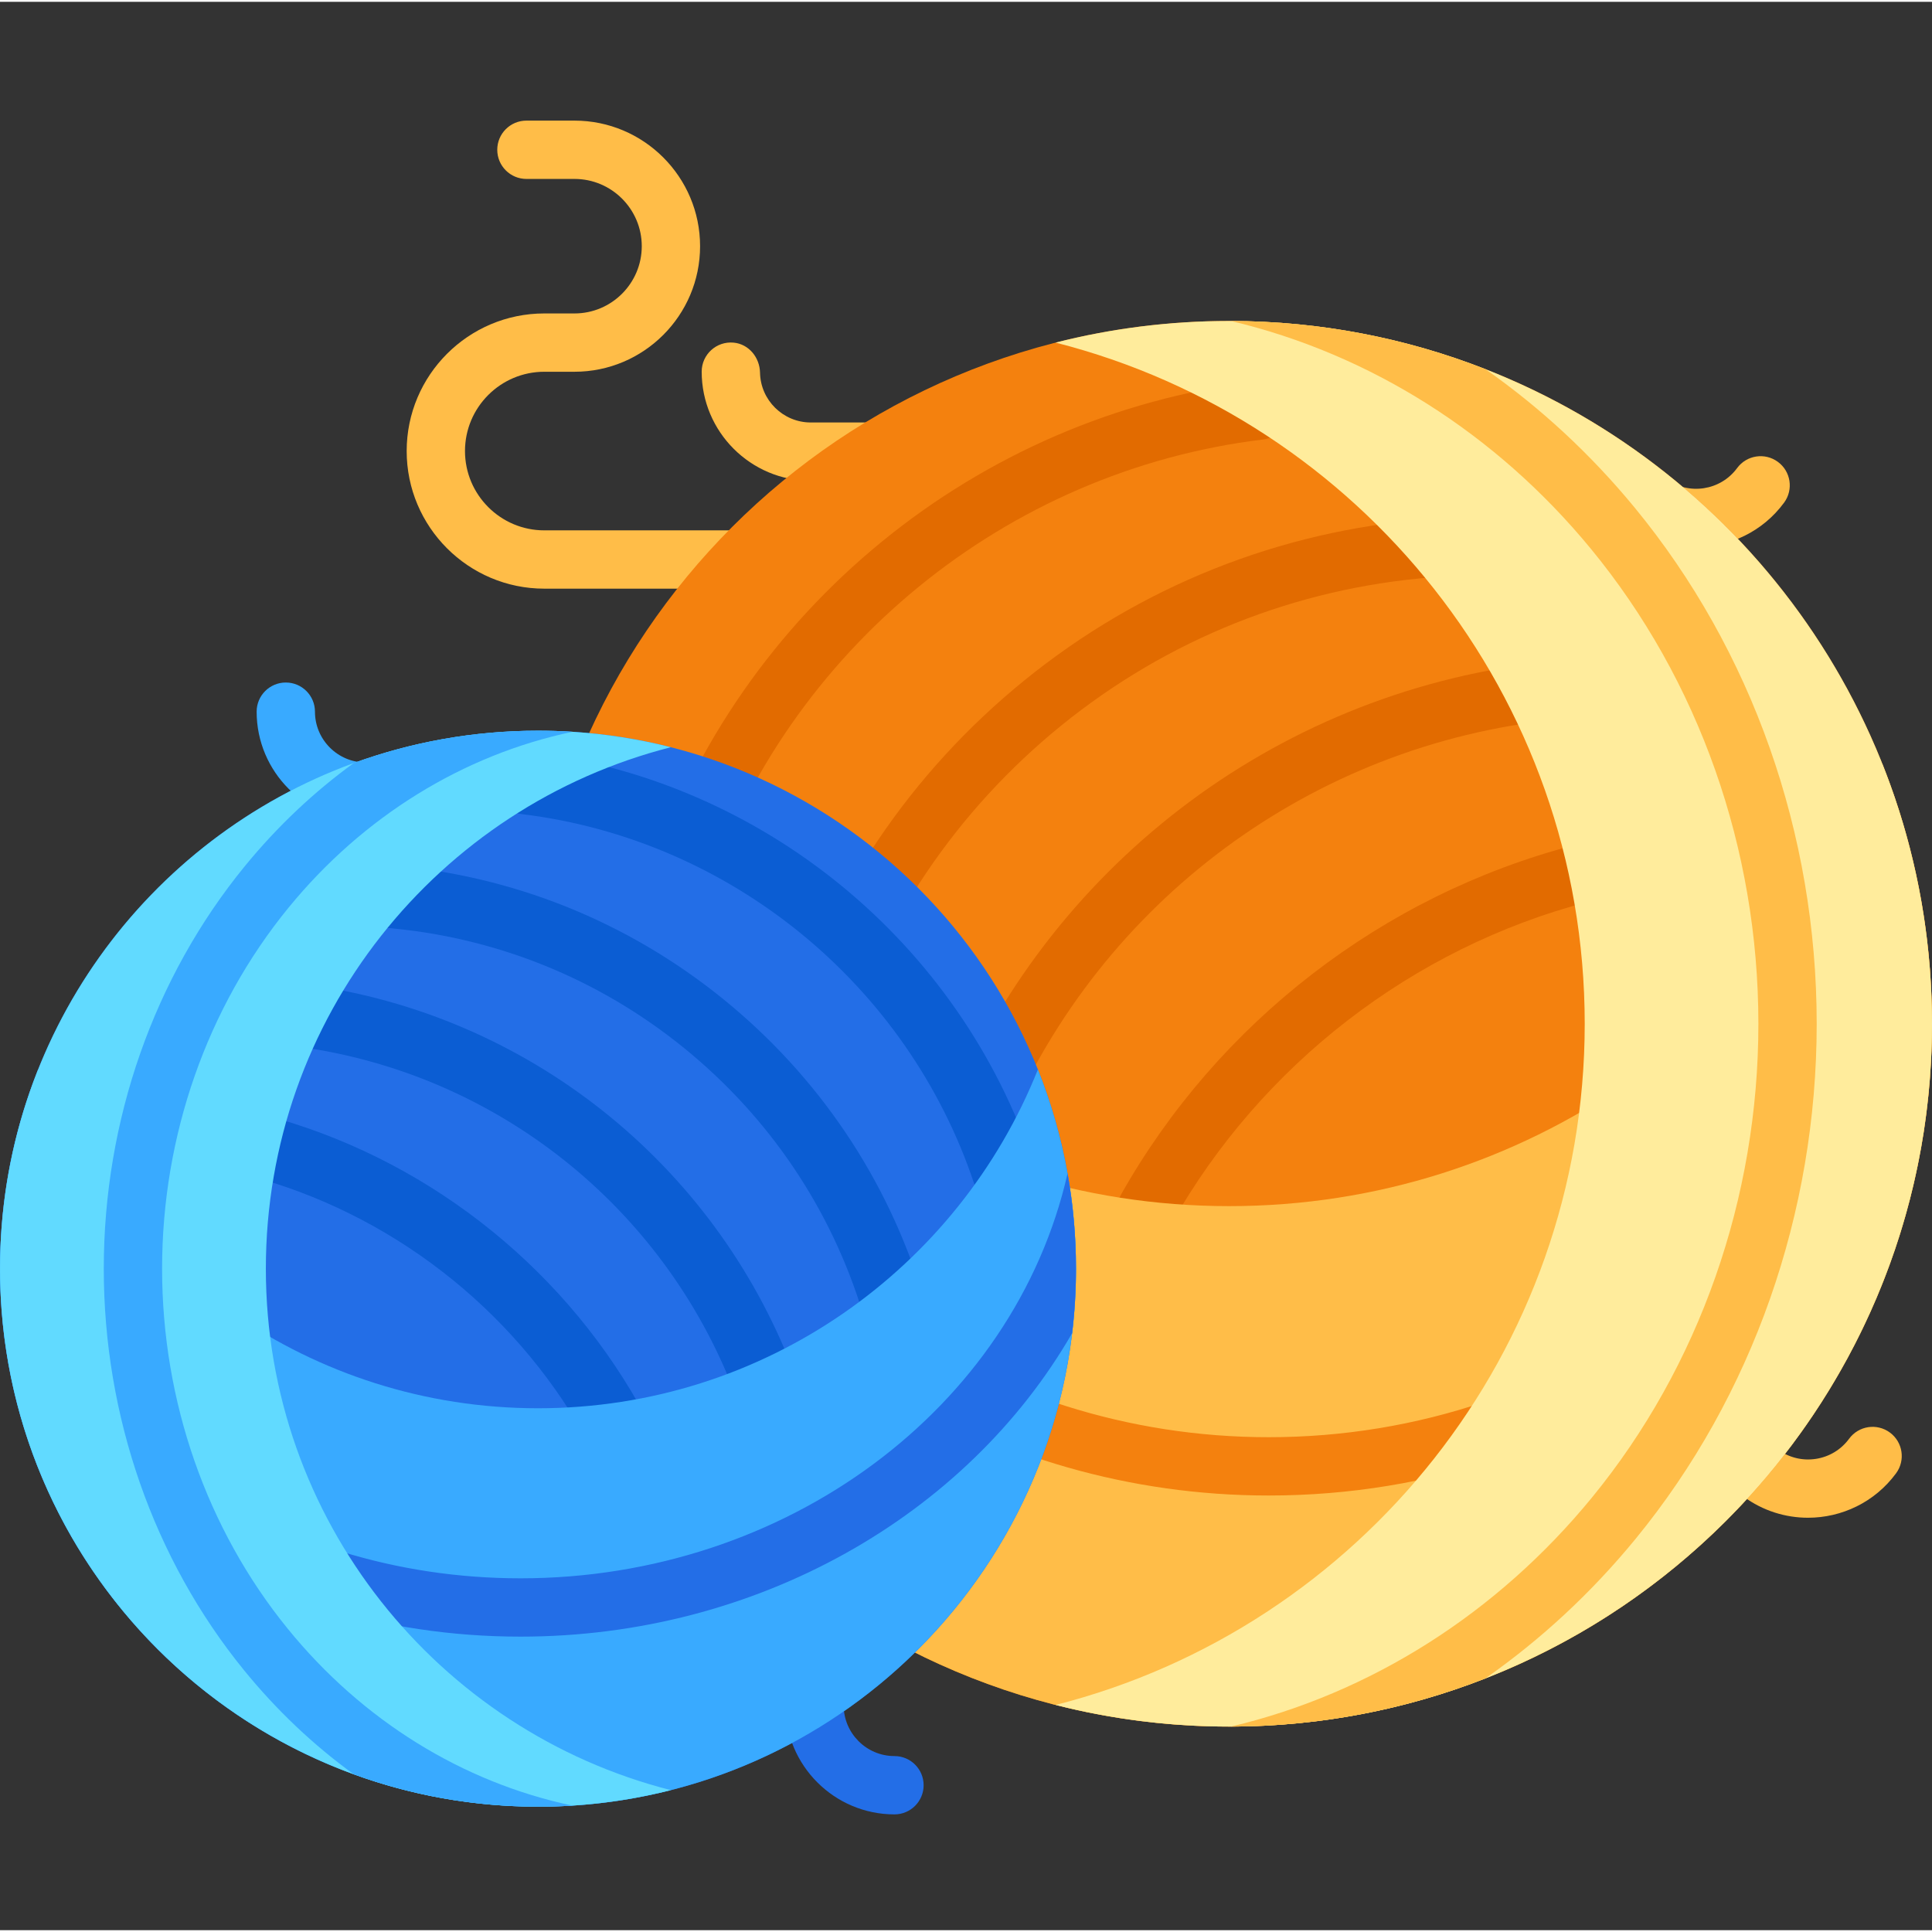
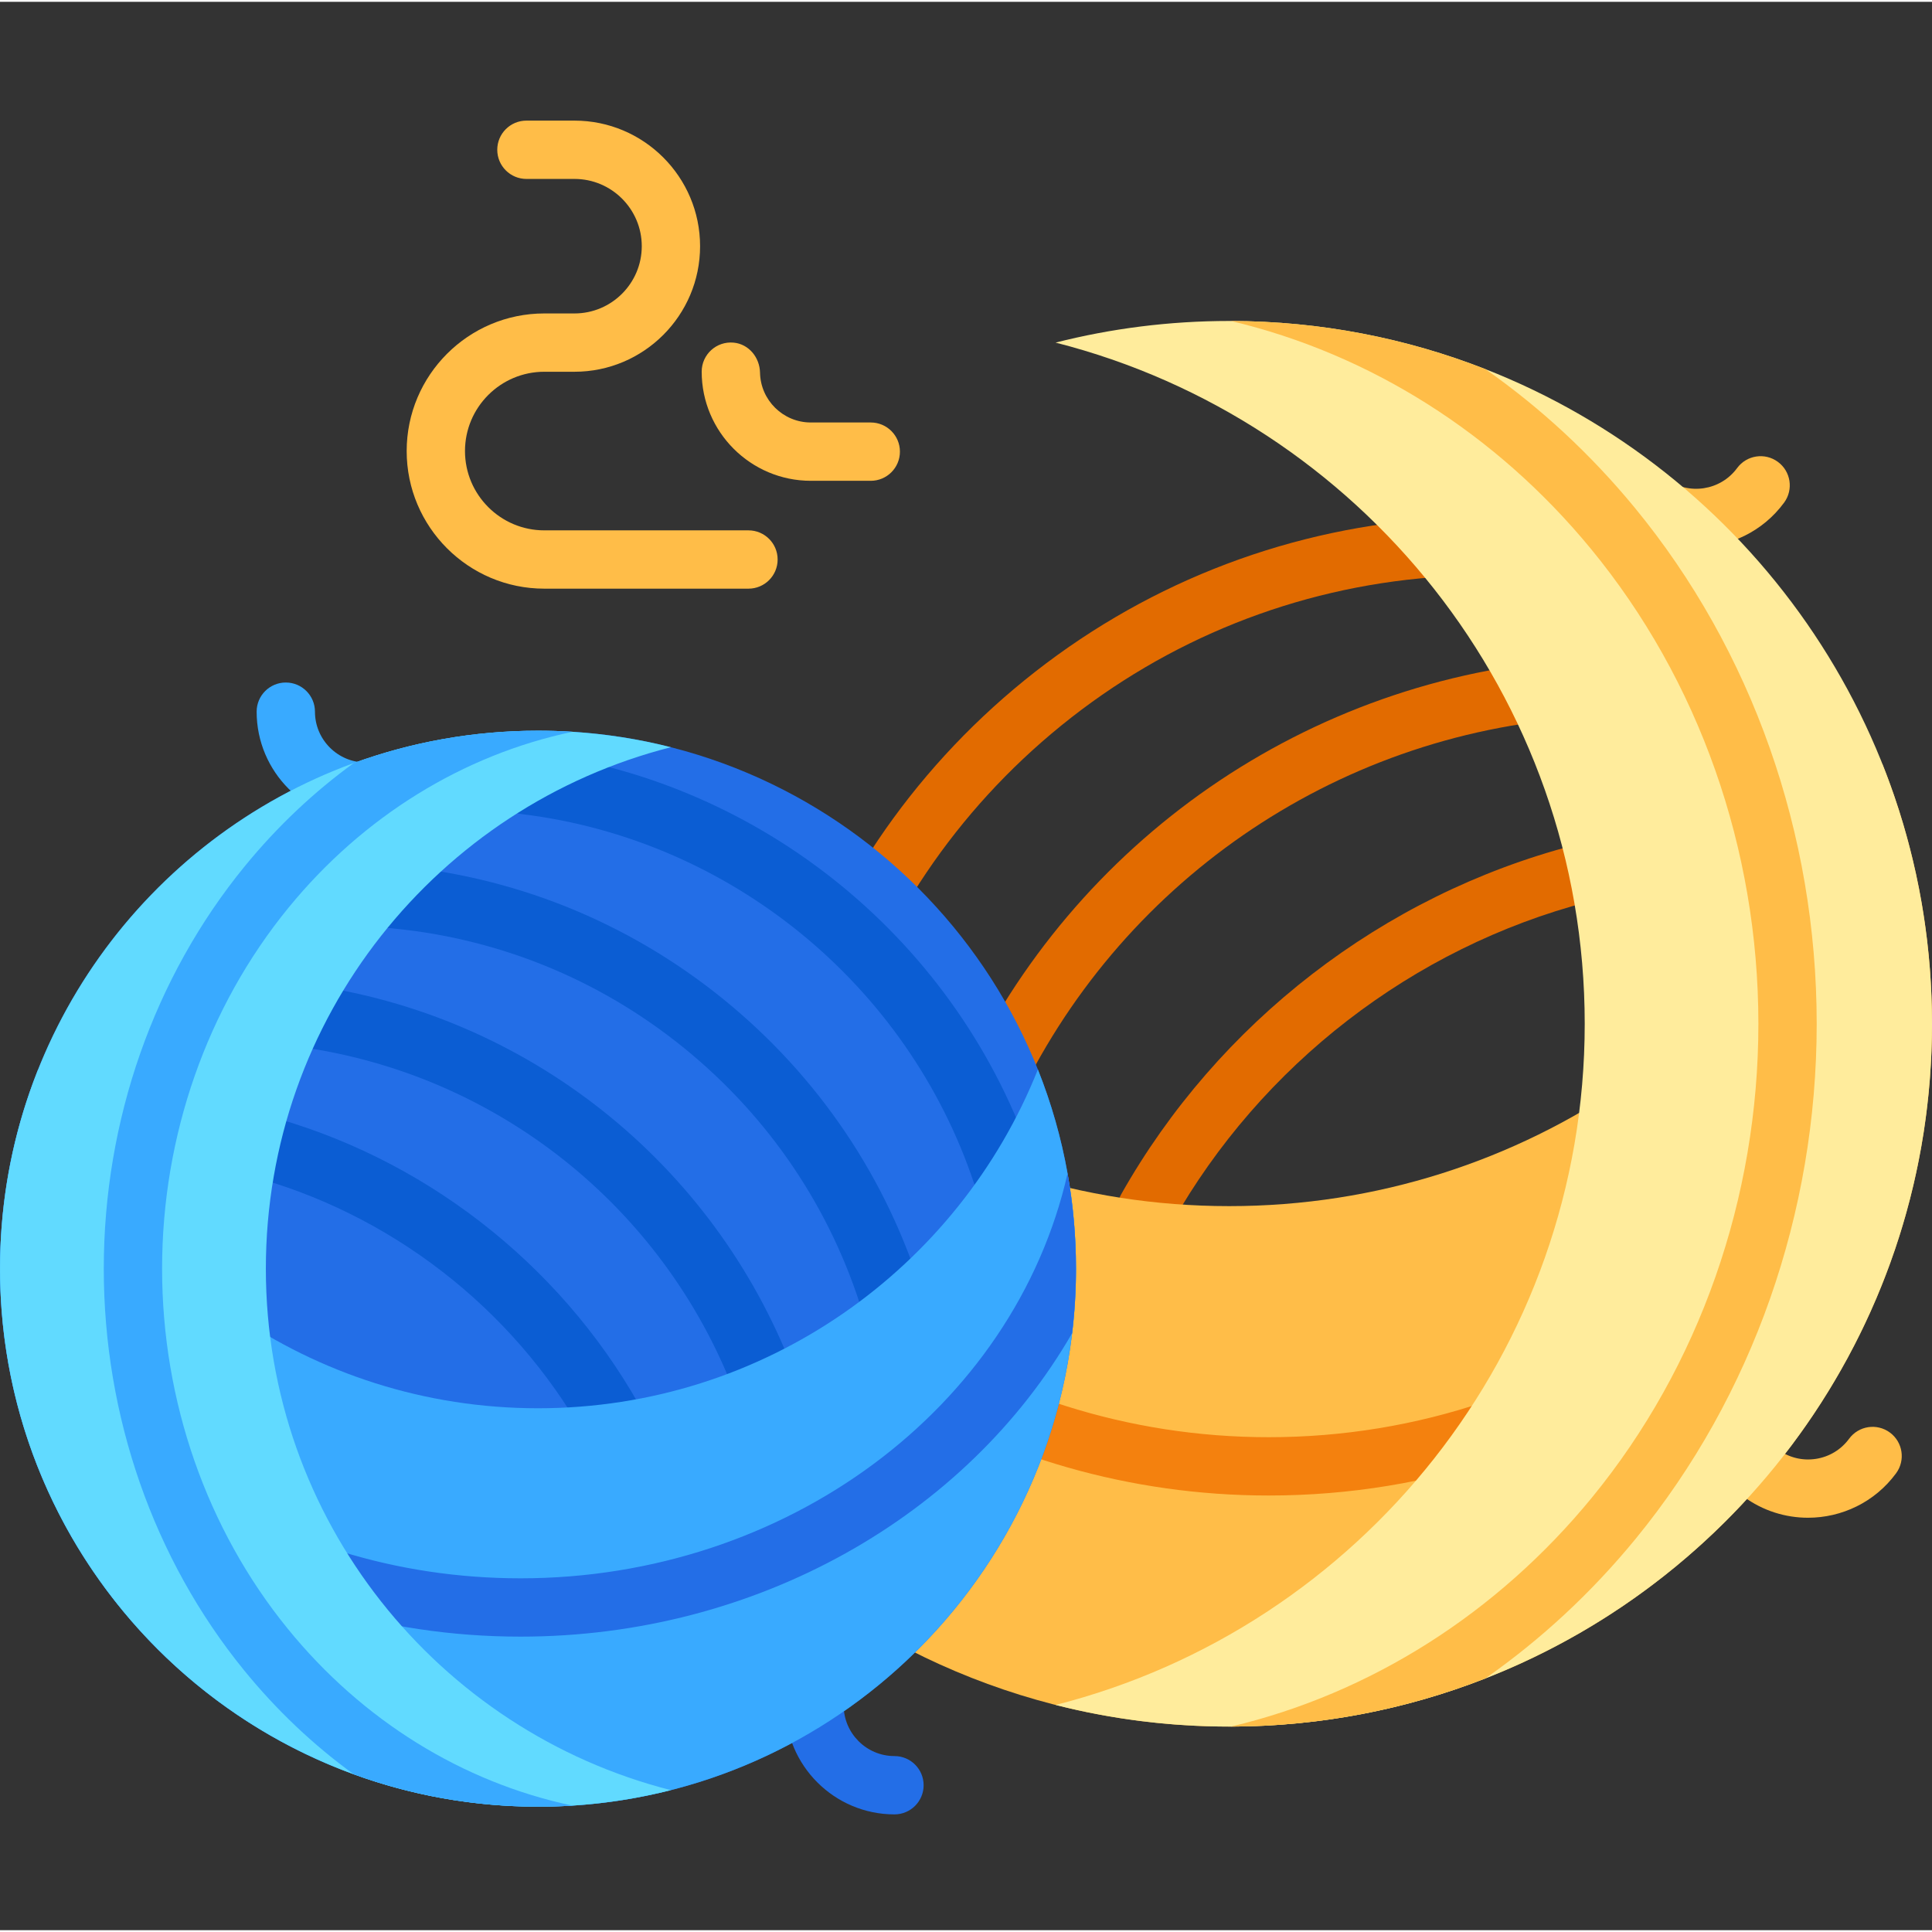
<svg xmlns="http://www.w3.org/2000/svg" height="511pt" viewBox="0 -31 511.964 511" width="511pt">
  <rect x="0" y="-31" width="511.964" height="511" fill="#333333" stroke="none" />
  <g fill="#ffbd48">
    <path d="m214.863 80.473c-7.34 0-13.324-5.898-13.465-13.203-.078-4.02-2.953-7.559-6.949-7.953-4.621-.453-8.508 3.164-8.508 7.688 0 15.949 12.973 28.922 28.922 28.922h15.883c4.266 0 7.727-3.461 7.727-7.727s-3.461-7.727-7.727-7.727zm0 0" />
    <path d="m198.344 124.508h-54.113c-20.109 0-36.465-16.355-36.465-36.465s16.355-36.465 36.465-36.465h8.008c9.828 0 17.824-7.996 17.824-17.824 0-9.824-7.996-17.82-17.824-17.82h-12.742c-4.266 0-7.727-3.457-7.727-7.727 0-4.266 3.461-7.727 7.727-7.727h12.742c18.348 0 33.277 14.93 33.277 33.277 0 18.348-14.93 33.273-33.277 33.273h-8.008c-11.586 0-21.012 9.426-21.012 21.012 0 11.586 9.426 21.016 21.012 21.016h54.113c4.266 0 7.723 3.457 7.723 7.723 0 4.27-3.457 7.727-7.723 7.727zm0 0" />
    <path d="m449.43 113.488c-5.945 0-11.938-1.82-17.086-5.602-3.438-2.527-4.176-7.363-1.652-10.801 2.527-3.441 7.367-4.176 10.805-1.652 5.984 4.398 14.43 3.105 18.824-2.879 2.527-3.438 7.363-4.176 10.801-1.648 3.441 2.523 4.18 7.359 1.652 10.801-5.66 7.703-14.445 11.781-23.344 11.781zm0 0" />
    <path d="m479.105 370.707c-5.945 0-11.938-1.82-17.086-5.605-3.441-2.527-4.176-7.363-1.652-10.801 2.527-3.441 7.363-4.18 10.805-1.652 2.895 2.129 6.449 3.004 10.008 2.461 3.555-.543 6.688-2.438 8.816-5.336 2.527-3.441 7.363-4.18 10.801-1.652 3.441 2.527 4.18 7.363 1.652 10.801-5.66 7.703-14.445 11.785-23.344 11.785zm0 0" />
  </g>
-   <path d="m511.965 239.812c0 102.855-83.379 186.234-186.234 186.234s-186.234-83.379-186.234-186.234 83.379-186.234 186.234-186.234 186.234 83.379 186.234 186.234zm0 0" fill="#f4810e" />
-   <path d="m179.625 211.008c-.812 0-1.633-.129-2.445-.398-4.047-1.348-6.234-5.723-4.887-9.773 23.57-70.75 86.578-122.246 160.52-131.191 4.223-.512 8.086 2.504 8.598 6.738.516 4.238-2.504 8.09-6.738 8.602-68.043 8.23-126.023 55.625-147.719 120.738-1.078 3.238-4.094 5.285-7.328 5.285zm0 0" fill="#e26b00" />
  <path d="m215.438 252.887c-.742 0-1.5-.109-2.25-.336-4.082-1.242-6.387-5.559-5.145-9.641 11.273-37.027 33.199-69.566 63.41-94.098 30.629-24.867 67.57-39.637 106.836-42.707 4.242-.344 7.977 2.844 8.309 7.098.332 4.258-2.848 7.977-7.102 8.309-36.129 2.828-70.121 16.418-98.305 39.297-27.812 22.582-47.996 52.527-58.367 86.602-1.012 3.332-4.074 5.477-7.387 5.477zm0 0" fill="#e26b00" />
  <path d="m257.016 277.66c-.922 0-1.859-.164-2.773-.516-3.98-1.531-5.969-6-4.438-9.984 25.379-66.012 84.586-112.977 154.516-122.566 4.219-.566 8.121 2.379 8.703 6.605.578 4.23-2.379 8.125-6.605 8.707-64.348 8.824-118.832 52.047-142.191 112.801-1.18 3.07-4.109 4.953-7.211 4.953zm0 0" fill="#e26b00" />
  <path d="m303.801 296.566c-1.289 0-2.59-.32-3.789-.996-3.719-2.098-5.031-6.809-2.938-10.523 25.715-45.59 69.391-79.301 119.824-92.496 4.133-1.078 8.352 1.391 9.43 5.52 1.082 4.129-1.391 8.352-5.52 9.43-46.406 12.145-86.602 43.176-110.273 85.137-1.418 2.516-4.039 3.93-6.734 3.93zm0 0" fill="#e26b00" />
  <path d="m139.496 239.812c0 102.852 83.379 186.23 186.23 186.23 102.859 0 186.238-83.379 186.238-186.23 0-24.359-4.68-47.629-13.188-68.953-27.406 68.719-94.562 117.273-173.051 117.273-78.488 0-145.633-48.555-173.043-117.273-8.508 21.324-13.188 44.594-13.188 68.953zm0 0" fill="#ffbd48" />
  <path d="m403.379 344.77c-1.371-4.039-5.758-6.199-9.801-4.832-18.43 6.254-37.738 9.426-57.391 9.426-37.312 0-72.34-11.551-101.32-31.52v18.418c29.68 18.18 64.473 28.555 101.32 28.555 21.344 0 42.324-3.449 62.355-10.246 4.043-1.371 6.207-5.758 4.836-9.801zm0 0" fill="#f4810e" />
  <path d="m511.965 239.812c0 78.91-49.078 146.359-118.367 173.48-20.895 8.18-43.621 12.691-67.398 12.754h-.473c-15.875 0-31.285-1.988-46.008-5.727 80.602-20.492 140.219-93.531 140.219-180.508s-59.617-160.02-140.219-180.508c14.723-3.742 30.133-5.73 46.008-5.73h.445c23.785.055 46.52 4.574 67.426 12.754 69.289 27.125 118.367 94.57 118.367 173.484zm0 0" fill="#ffec9c" />
  <path d="m481.41 239.82c0 50.203-17.02 98.641-47.914 136.387-11.758 14.363-25.199 26.805-39.898 37.086-20.895 8.18-43.621 12.691-67.398 12.754 36.914-8.746 70.496-29.969 95.664-60.707 28.434-34.738 44.094-79.312 44.094-125.516 0-46.391-15.762-91.09-44.391-125.879-25.148-30.578-58.617-51.664-95.395-60.371 23.785.055 46.52 4.574 67.426 12.754 14.566 10.191 27.895 22.512 39.578 36.707 31.102 37.809 48.234 86.391 48.234 136.785zm0 0" fill="#ffbd48" />
  <path d="m285.129 304.707c0 78.738-63.828 142.566-142.562 142.566-78.738 0-142.566-63.828-142.566-142.566 0-78.734 63.828-142.562 142.566-142.562 78.734 0 142.562 63.828 142.562 142.562zm0 0" fill="#236ee7" />
  <path d="m266.055 287.961c-3.48 0-6.719-2.203-7.879-5.684-17.613-52.863-64.688-91.34-119.926-98.023-4.551-.551-7.797-4.688-7.246-9.242.551-4.551 4.672-7.809 9.242-7.246 61.578 7.453 114.055 50.34 133.688 109.262 1.449 4.352-.902 9.055-5.254 10.504-.871.289-1.754.43-2.625.43zm0 0" fill="#0b5dd3" />
  <path d="m236.586 322.418c-3.562 0-6.852-2.305-7.941-5.887-8.422-27.664-24.805-51.973-47.387-70.309-22.883-18.578-50.48-29.613-79.809-31.906-4.574-.355-7.988-4.355-7.633-8.926.359-4.574 4.344-7.984 8.926-7.633 32.703 2.559 63.473 14.859 88.984 35.57 25.16 20.43 43.418 47.527 52.805 78.367 1.336 4.387-1.137 9.027-5.523 10.363-.809.242-1.621.359-2.422.359zm0 0" fill="#0b5dd3" />
  <path d="m202.379 342.801c-3.34 0-6.484-2.023-7.754-5.328-18.965-49.324-63.199-84.418-115.441-91.578-4.543-.625-7.723-4.812-7.098-9.355.621-4.547 4.809-7.719 9.355-7.102 58.238 7.984 107.547 47.098 128.688 102.078 1.645 4.281-.492 9.082-4.773 10.73-.98.375-1.988.555-2.977.555zm0 0" fill="#0b5dd3" />
  <path d="m162.191 353.273c-2.902 0-5.715-1.52-7.242-4.227-19.219-34.07-51.852-59.266-89.527-69.121-4.438-1.164-7.094-5.699-5.934-10.137 1.16-4.438 5.691-7.094 10.137-5.934 42.004 10.988 78.375 39.066 99.789 77.031 2.254 3.992.844 9.059-3.152 11.312-1.289.727-2.691 1.074-4.07 1.074zm0 0" fill="#0b5dd3" />
  <path d="m237.031 449.316c-15.949 0-28.922-12.973-28.922-28.922 0-4.266 3.461-7.723 7.727-7.723 4.266 0 7.727 3.457 7.727 7.723 0 7.426 6.039 13.469 13.465 13.469 4.27 0 7.727 3.457 7.727 7.727 0 4.266-3.457 7.727-7.723 7.727zm0 0" fill="#236ee7" />
  <path d="m285.129 304.715c0 5.766-.34 11.465-1.012 17.059-8.434 70.68-68.59 125.496-141.547 125.496-78.746 0-142.566-63.832-142.566-142.555 0-18.66 3.574-36.469 10.086-52.789 20.984 52.602 72.391 89.77 132.48 89.77 60.082 0 111.488-37.168 132.461-89.77 3.504 8.789 6.16 18 7.863 27.547 1.473 8.191 2.234 16.629 2.234 25.242zm0 0" fill="#39aaff" />
  <path d="m285.129 304.715c0 5.766-.34 11.465-1.012 17.059-27.863 48.375-83.547 80.438-146.172 80.438-18.16 0-36.004-2.672-53.055-7.934-4.43-1.371-6.809-5.758-5.305-9.809 1.516-4.035 6.324-6.199 10.766-4.832 15.277 4.73 31.297 7.121 47.594 7.121 70.258 0 130.773-44.957 144.949-107.285 1.473 8.191 2.234 16.629 2.234 25.242zm0 0" fill="#236ee7" />
  <path d="m96.93 186.023c-15.949 0-28.922-12.973-28.922-28.918 0-4.27 3.461-7.727 7.727-7.727 4.27 0 7.727 3.461 7.727 7.727 0 7.426 6.043 13.465 13.469 13.465 4.266 0 7.723 3.461 7.723 7.727.004 4.27-3.457 7.727-7.723 7.727zm0 0" fill="#39aaff" />
  <path d="m177.785 442.891c-8.43 2.133-17.152 3.523-26.105 4.102-3.02.184-6.047.277-9.109.277-17.148 0-33.602-3.031-48.84-8.582-54.68-19.934-93.723-72.402-93.723-133.973 0-61.598 39.043-114.055 93.723-133.988 15.238-5.551 31.691-8.578 48.844-8.578 3.07 0 6.117.09 9.148.285 8.93.57 17.645 1.949 26.062 4.09-61.699 15.691-107.336 71.598-107.336 138.191 0 66.578 45.637 122.488 107.336 138.176zm0 0" fill="#61daff" />
  <path d="m151.68 446.992c-3.02.184-6.047.277-9.109.277-17.148 0-33.602-3.031-48.84-8.582-10.684-7.746-20.48-17.02-29.102-27.617-23.941-29.434-37.129-67.211-37.129-106.355 0-39.305 13.27-77.184 37.375-106.668 8.57-10.477 18.273-19.633 28.855-27.32 15.234-5.551 31.688-8.578 48.84-8.578 3.07 0 6.121.09 9.148.285-29.031 6.109-55.516 22.461-75.242 46.586-21.625 26.457-33.523 60.441-33.523 95.695 0 35.129 11.824 69.012 33.305 95.414 19.719 24.262 46.297 40.711 75.422 46.863zm0 0" fill="#39aaff" />
</svg>